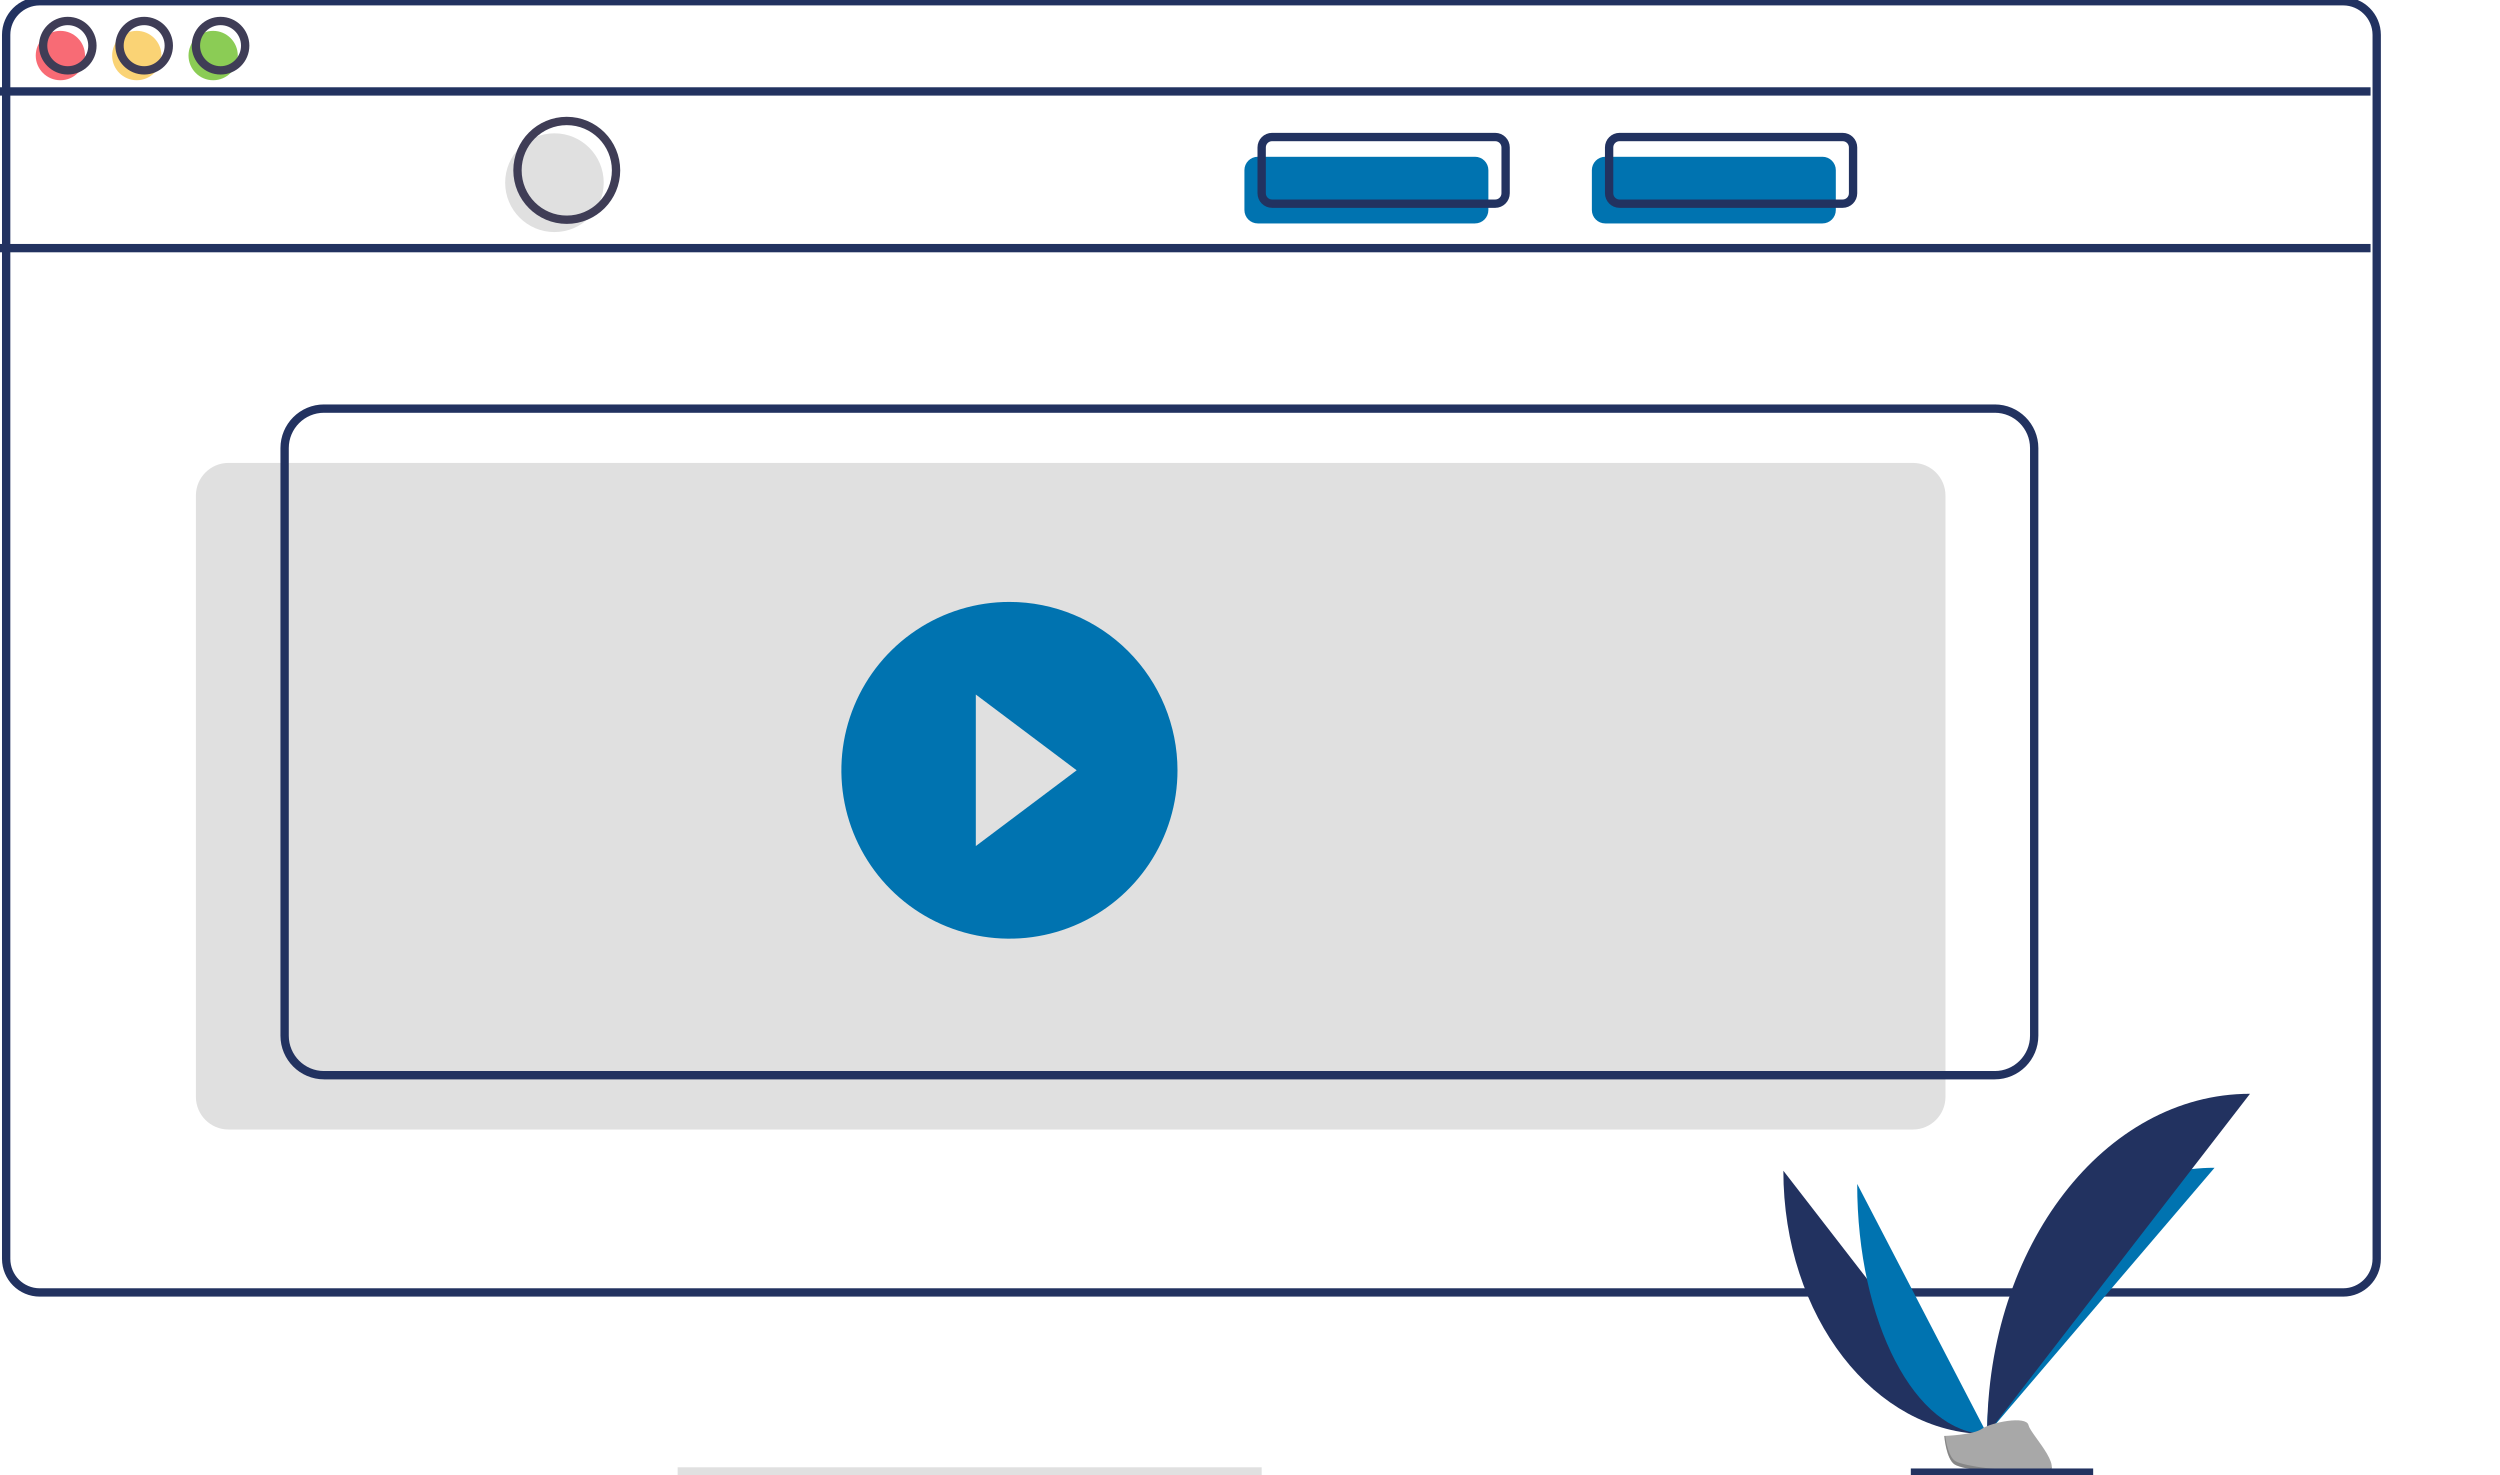
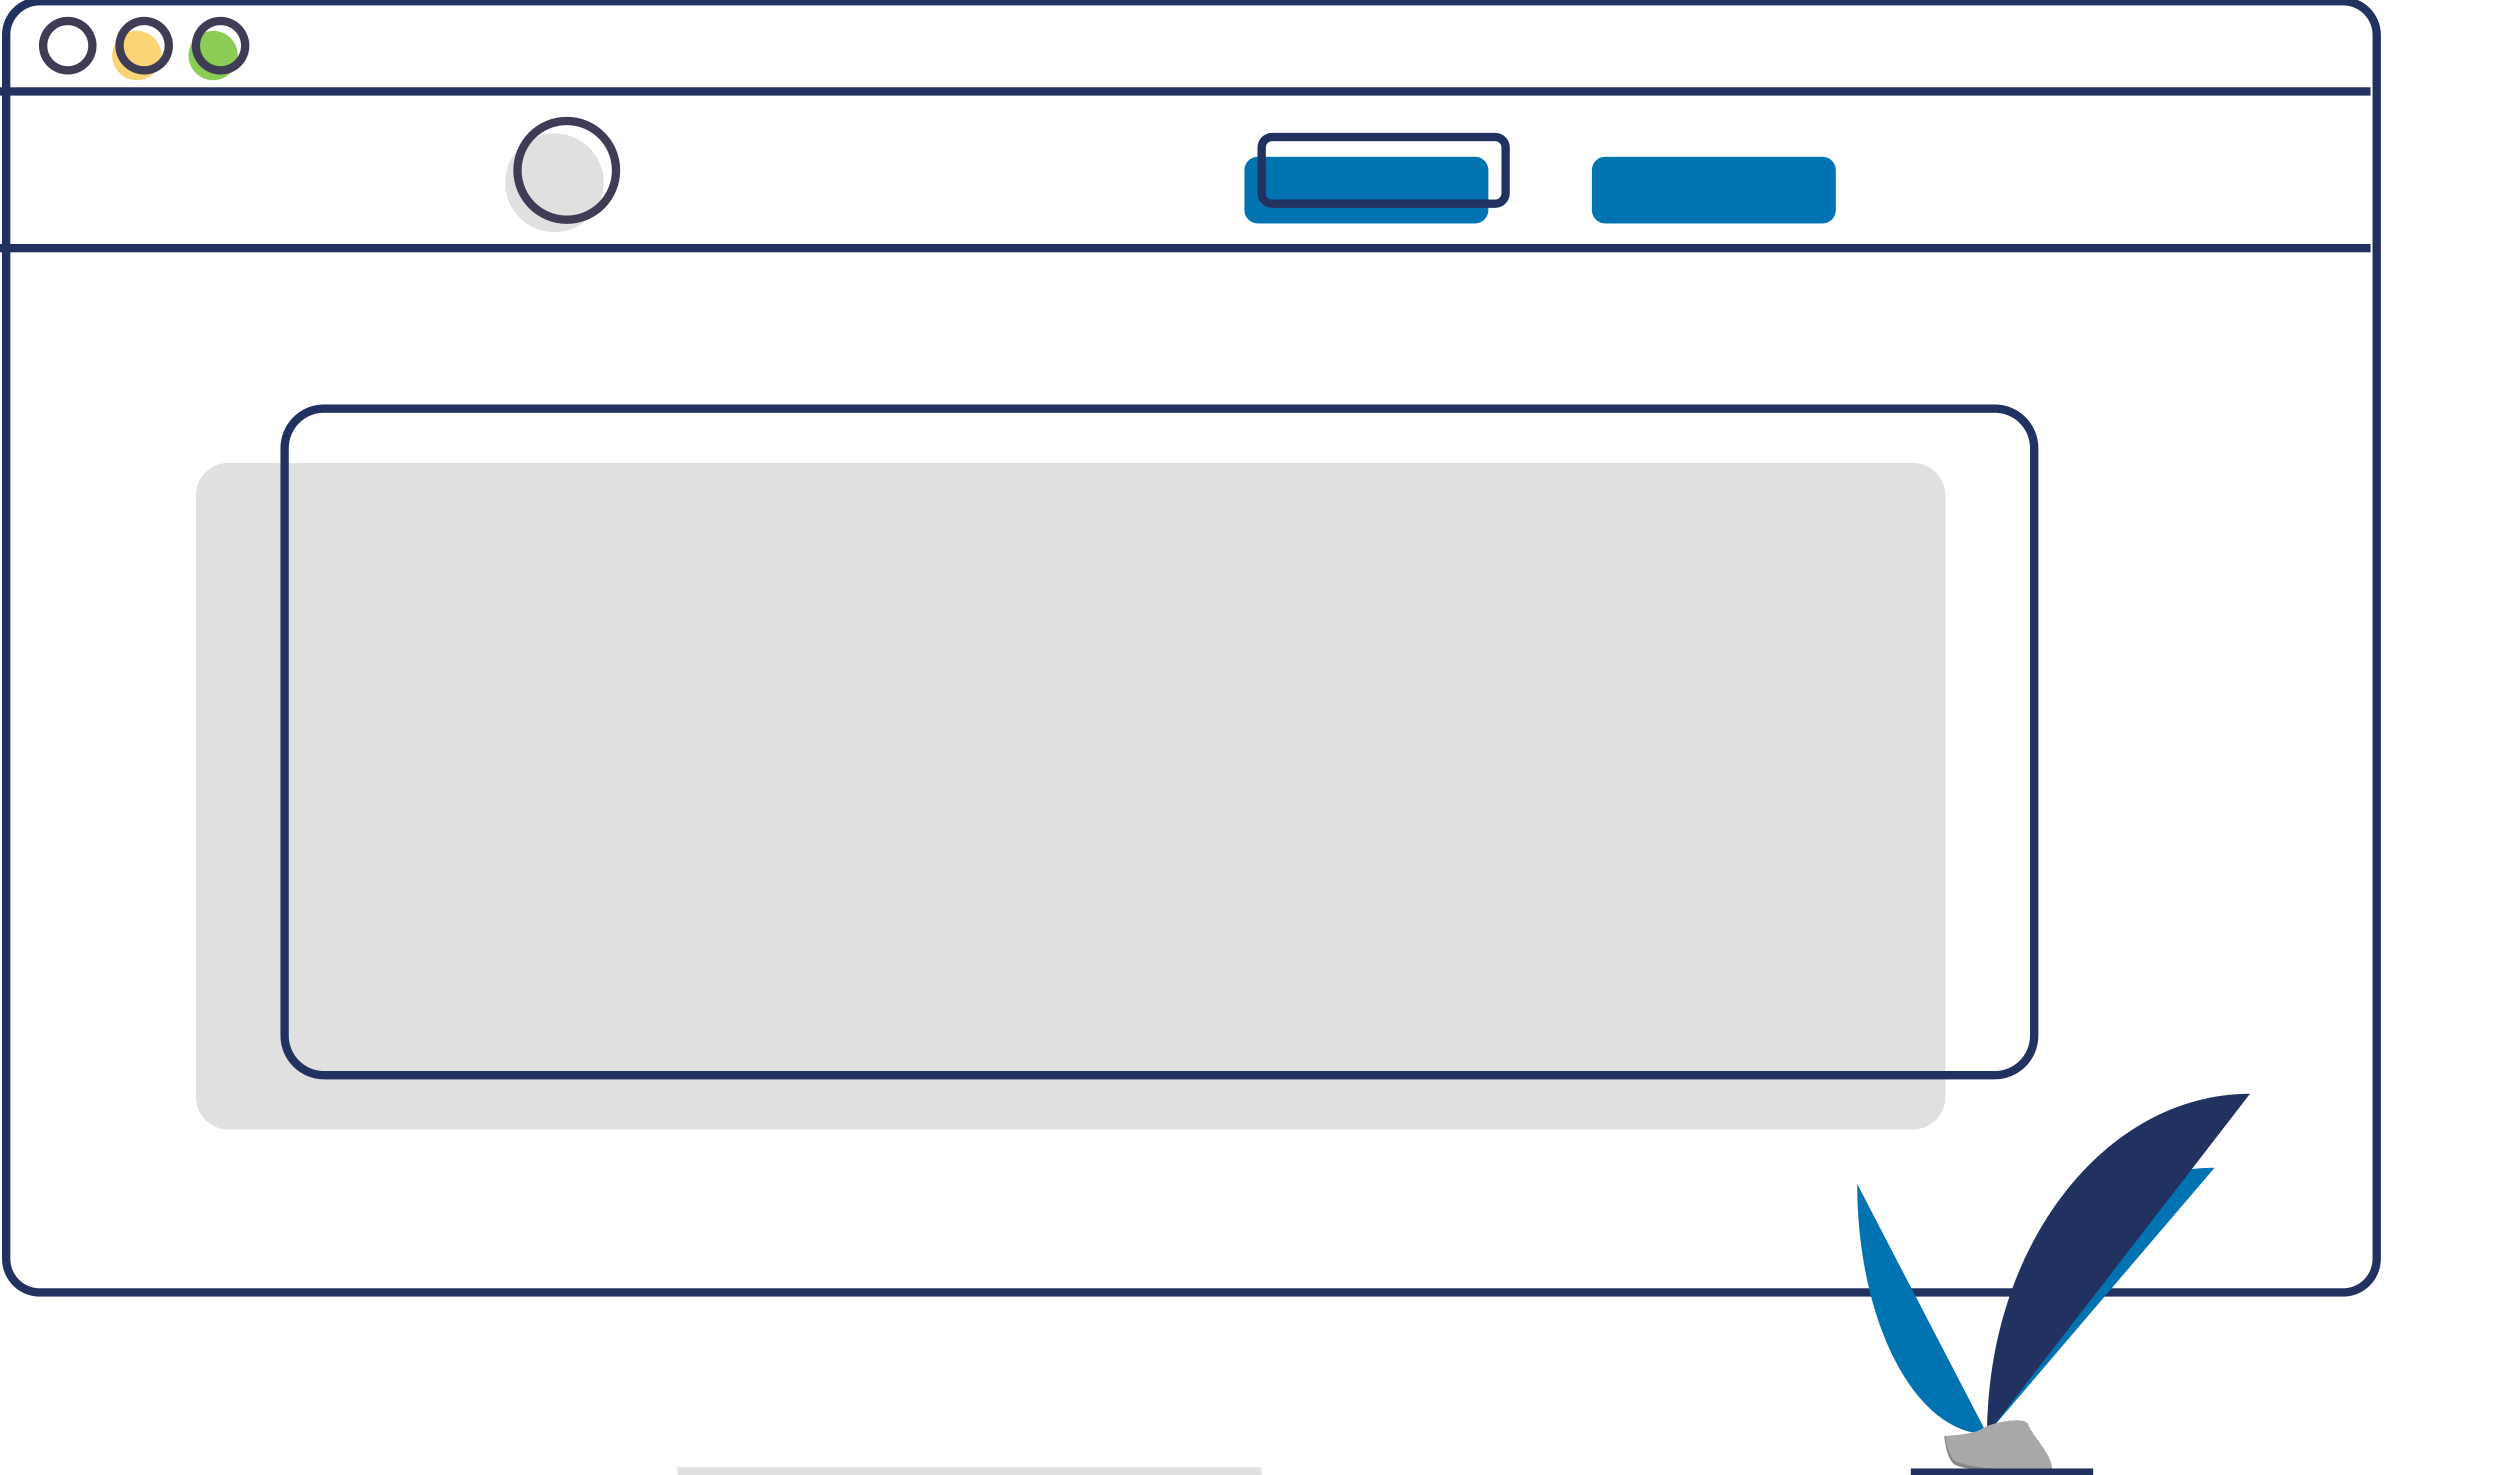
<svg xmlns="http://www.w3.org/2000/svg" width="300" height="177" viewBox="0 0 300 177" fill="none">
  <g clip-path="url(#clip0)">
    <path d="M229.547 55.55H27.419C25.259 55.55 23.508 57.304 23.508 59.468V131.624C23.508 133.788 25.259 135.542 27.419 135.542H229.547C231.706 135.542 233.457 133.788 233.457 131.624V59.468C233.457 57.304 231.706 55.55 229.547 55.55Z" fill="#E0E0E0" />
    <path d="M281.172 0.148H4.772C2.545 0.148 0.739 1.957 0.739 4.189V151.055C0.739 153.286 2.545 155.095 4.772 155.095H281.172C283.4 155.095 285.205 153.286 285.205 151.055V4.189C285.205 1.957 283.4 0.148 281.172 0.148Z" stroke="#223260" stroke-miterlimit="10" />
    <path d="M0 10.973H284.466" stroke="#223260" stroke-miterlimit="10" />
    <path d="M0 29.775H284.466" stroke="#223260" stroke-miterlimit="10" />
-     <path d="M7.245 9.629C8.878 9.629 10.202 8.302 10.202 6.666C10.202 5.03 8.878 3.703 7.245 3.703C5.612 3.703 4.288 5.03 4.288 6.666C4.288 8.302 5.612 9.629 7.245 9.629Z" fill="#F86B75" />
    <path d="M16.412 9.629C18.045 9.629 19.369 8.302 19.369 6.666C19.369 5.03 18.045 3.703 16.412 3.703C14.778 3.703 13.455 5.03 13.455 6.666C13.455 8.302 14.778 9.629 16.412 9.629Z" fill="#FAD375" />
    <path d="M25.578 9.629C27.211 9.629 28.535 8.302 28.535 6.666C28.535 5.03 27.211 3.703 25.578 3.703C23.945 3.703 22.621 5.03 22.621 6.666C22.621 8.302 23.945 9.629 25.578 9.629Z" fill="#8BCC55" />
    <path d="M8.132 8.444C9.765 8.444 11.089 7.117 11.089 5.481C11.089 3.845 9.765 2.518 8.132 2.518C6.499 2.518 5.175 3.845 5.175 5.481C5.175 7.117 6.499 8.444 8.132 8.444Z" stroke="#3F3D56" stroke-miterlimit="10" />
    <path d="M17.299 8.444C18.932 8.444 20.256 7.117 20.256 5.481C20.256 3.845 18.932 2.518 17.299 2.518C15.666 2.518 14.342 3.845 14.342 5.481C14.342 7.117 15.666 8.444 17.299 8.444Z" stroke="#3F3D56" stroke-miterlimit="10" />
    <path d="M26.465 8.444C28.098 8.444 29.422 7.117 29.422 5.481C29.422 3.845 28.098 2.518 26.465 2.518C24.832 2.518 23.508 3.845 23.508 5.481C23.508 7.117 24.832 8.444 26.465 8.444Z" stroke="#3F3D56" stroke-miterlimit="10" />
    <path d="M66.533 27.849C69.799 27.849 72.447 25.196 72.447 21.924C72.447 18.651 69.799 15.998 66.533 15.998C63.267 15.998 60.619 18.651 60.619 21.924C60.619 25.196 63.267 27.849 66.533 27.849Z" fill="#E0E0E0" />
    <path d="M68.012 26.368C71.278 26.368 73.926 23.715 73.926 20.442C73.926 17.17 71.278 14.517 68.012 14.517C64.746 14.517 62.098 17.17 62.098 20.442C62.098 23.715 64.746 26.368 68.012 26.368Z" stroke="#3F3D56" stroke-miterlimit="10" />
    <path d="M177.001 18.813H150.934C150.048 18.813 149.33 19.532 149.33 20.42V25.205C149.33 26.093 150.048 26.812 150.934 26.812H177.001C177.887 26.812 178.605 26.093 178.605 25.205V20.42C178.605 19.532 177.887 18.813 177.001 18.813Z" fill="#0073B0" />
    <path d="M218.695 18.813H192.628C191.742 18.813 191.024 19.532 191.024 20.42V25.205C191.024 26.093 191.742 26.812 192.628 26.812H218.695C219.581 26.812 220.298 26.093 220.298 25.205V20.42C220.298 19.532 219.581 18.813 218.695 18.813Z" fill="#0073B0" />
    <path d="M179.426 16.443H152.648C151.959 16.443 151.4 17.003 151.4 17.694V23.191C151.4 23.882 151.959 24.442 152.648 24.442H179.426C180.115 24.442 180.674 23.882 180.674 23.191V17.694C180.674 17.003 180.115 16.443 179.426 16.443Z" stroke="#223260" stroke-miterlimit="10" />
-     <path d="M221.12 16.443H194.342C193.653 16.443 193.094 17.003 193.094 17.694V23.191C193.094 23.882 193.653 24.442 194.342 24.442H221.12C221.809 24.442 222.368 23.882 222.368 23.191V17.694C222.368 17.003 221.809 16.443 221.12 16.443Z" stroke="#223260" stroke-miterlimit="10" />
    <path d="M239.37 49.032H38.886C36.273 49.032 34.154 51.155 34.154 53.773V124.282C34.154 126.901 36.273 129.024 38.886 129.024H239.37C241.984 129.024 244.103 126.901 244.103 124.282V53.773C244.103 51.155 241.984 49.032 239.37 49.032Z" stroke="#223260" stroke-miterlimit="10" />
-     <path d="M121.132 72.23C117.143 72.23 113.244 73.415 109.928 75.635C106.611 77.855 104.026 81.011 102.5 84.703C100.974 88.395 100.574 92.457 101.352 96.377C102.13 100.296 104.051 103.897 106.872 106.722C109.692 109.548 113.285 111.472 117.197 112.252C121.109 113.032 125.164 112.632 128.849 111.102C132.534 109.573 135.684 106.983 137.9 103.66C140.116 100.338 141.299 96.431 141.299 92.435C141.296 87.077 139.171 81.939 135.389 78.15C131.608 74.362 126.48 72.232 121.132 72.23ZM117.098 101.527V83.343L129.199 92.435L117.098 101.527Z" fill="#0073B0" />
-     <path d="M214.003 140.487C214.003 157.955 224.941 172.089 238.457 172.089L214.003 140.487Z" fill="#223260" />
    <path d="M238.458 172.089C238.458 154.425 250.663 140.132 265.747 140.132L238.458 172.089Z" fill="#0073B0" />
    <path d="M222.863 142.07C222.863 158.663 229.838 172.089 238.457 172.089L222.863 142.07Z" fill="#0073B0" />
    <path d="M238.458 172.089C238.458 149.519 252.565 131.254 270 131.254L238.458 172.089Z" fill="#223260" />
    <path d="M233.312 172.312C233.312 172.312 236.781 172.205 237.826 171.46C238.871 170.714 243.16 169.823 243.42 171.019C243.679 172.215 248.632 176.967 244.716 176.999C240.801 177.031 235.618 176.388 234.575 175.751C233.532 175.115 233.312 172.312 233.312 172.312Z" fill="#A8A8A8" />
    <path opacity="0.2" d="M244.786 176.583C240.871 176.614 235.688 175.972 234.645 175.335C233.851 174.85 233.534 173.11 233.428 172.308C233.355 172.311 233.312 172.312 233.312 172.312C233.312 172.312 233.532 175.115 234.575 175.751C235.619 176.388 240.801 177.031 244.716 176.999C245.846 176.99 246.237 176.587 246.215 175.99C246.058 176.351 245.627 176.576 244.786 176.583Z" fill="black" />
    <path d="M81.318 176.574H151.4" stroke="#E0E0E0" stroke-miterlimit="10" />
    <path d="M229.298 176.716H251.18" stroke="#223260" stroke-miterlimit="10" />
  </g>
  <defs>
    <clipPath id="clip0">
      <rect width="300" height="177" fill="white" />
    </clipPath>
  </defs>
</svg>